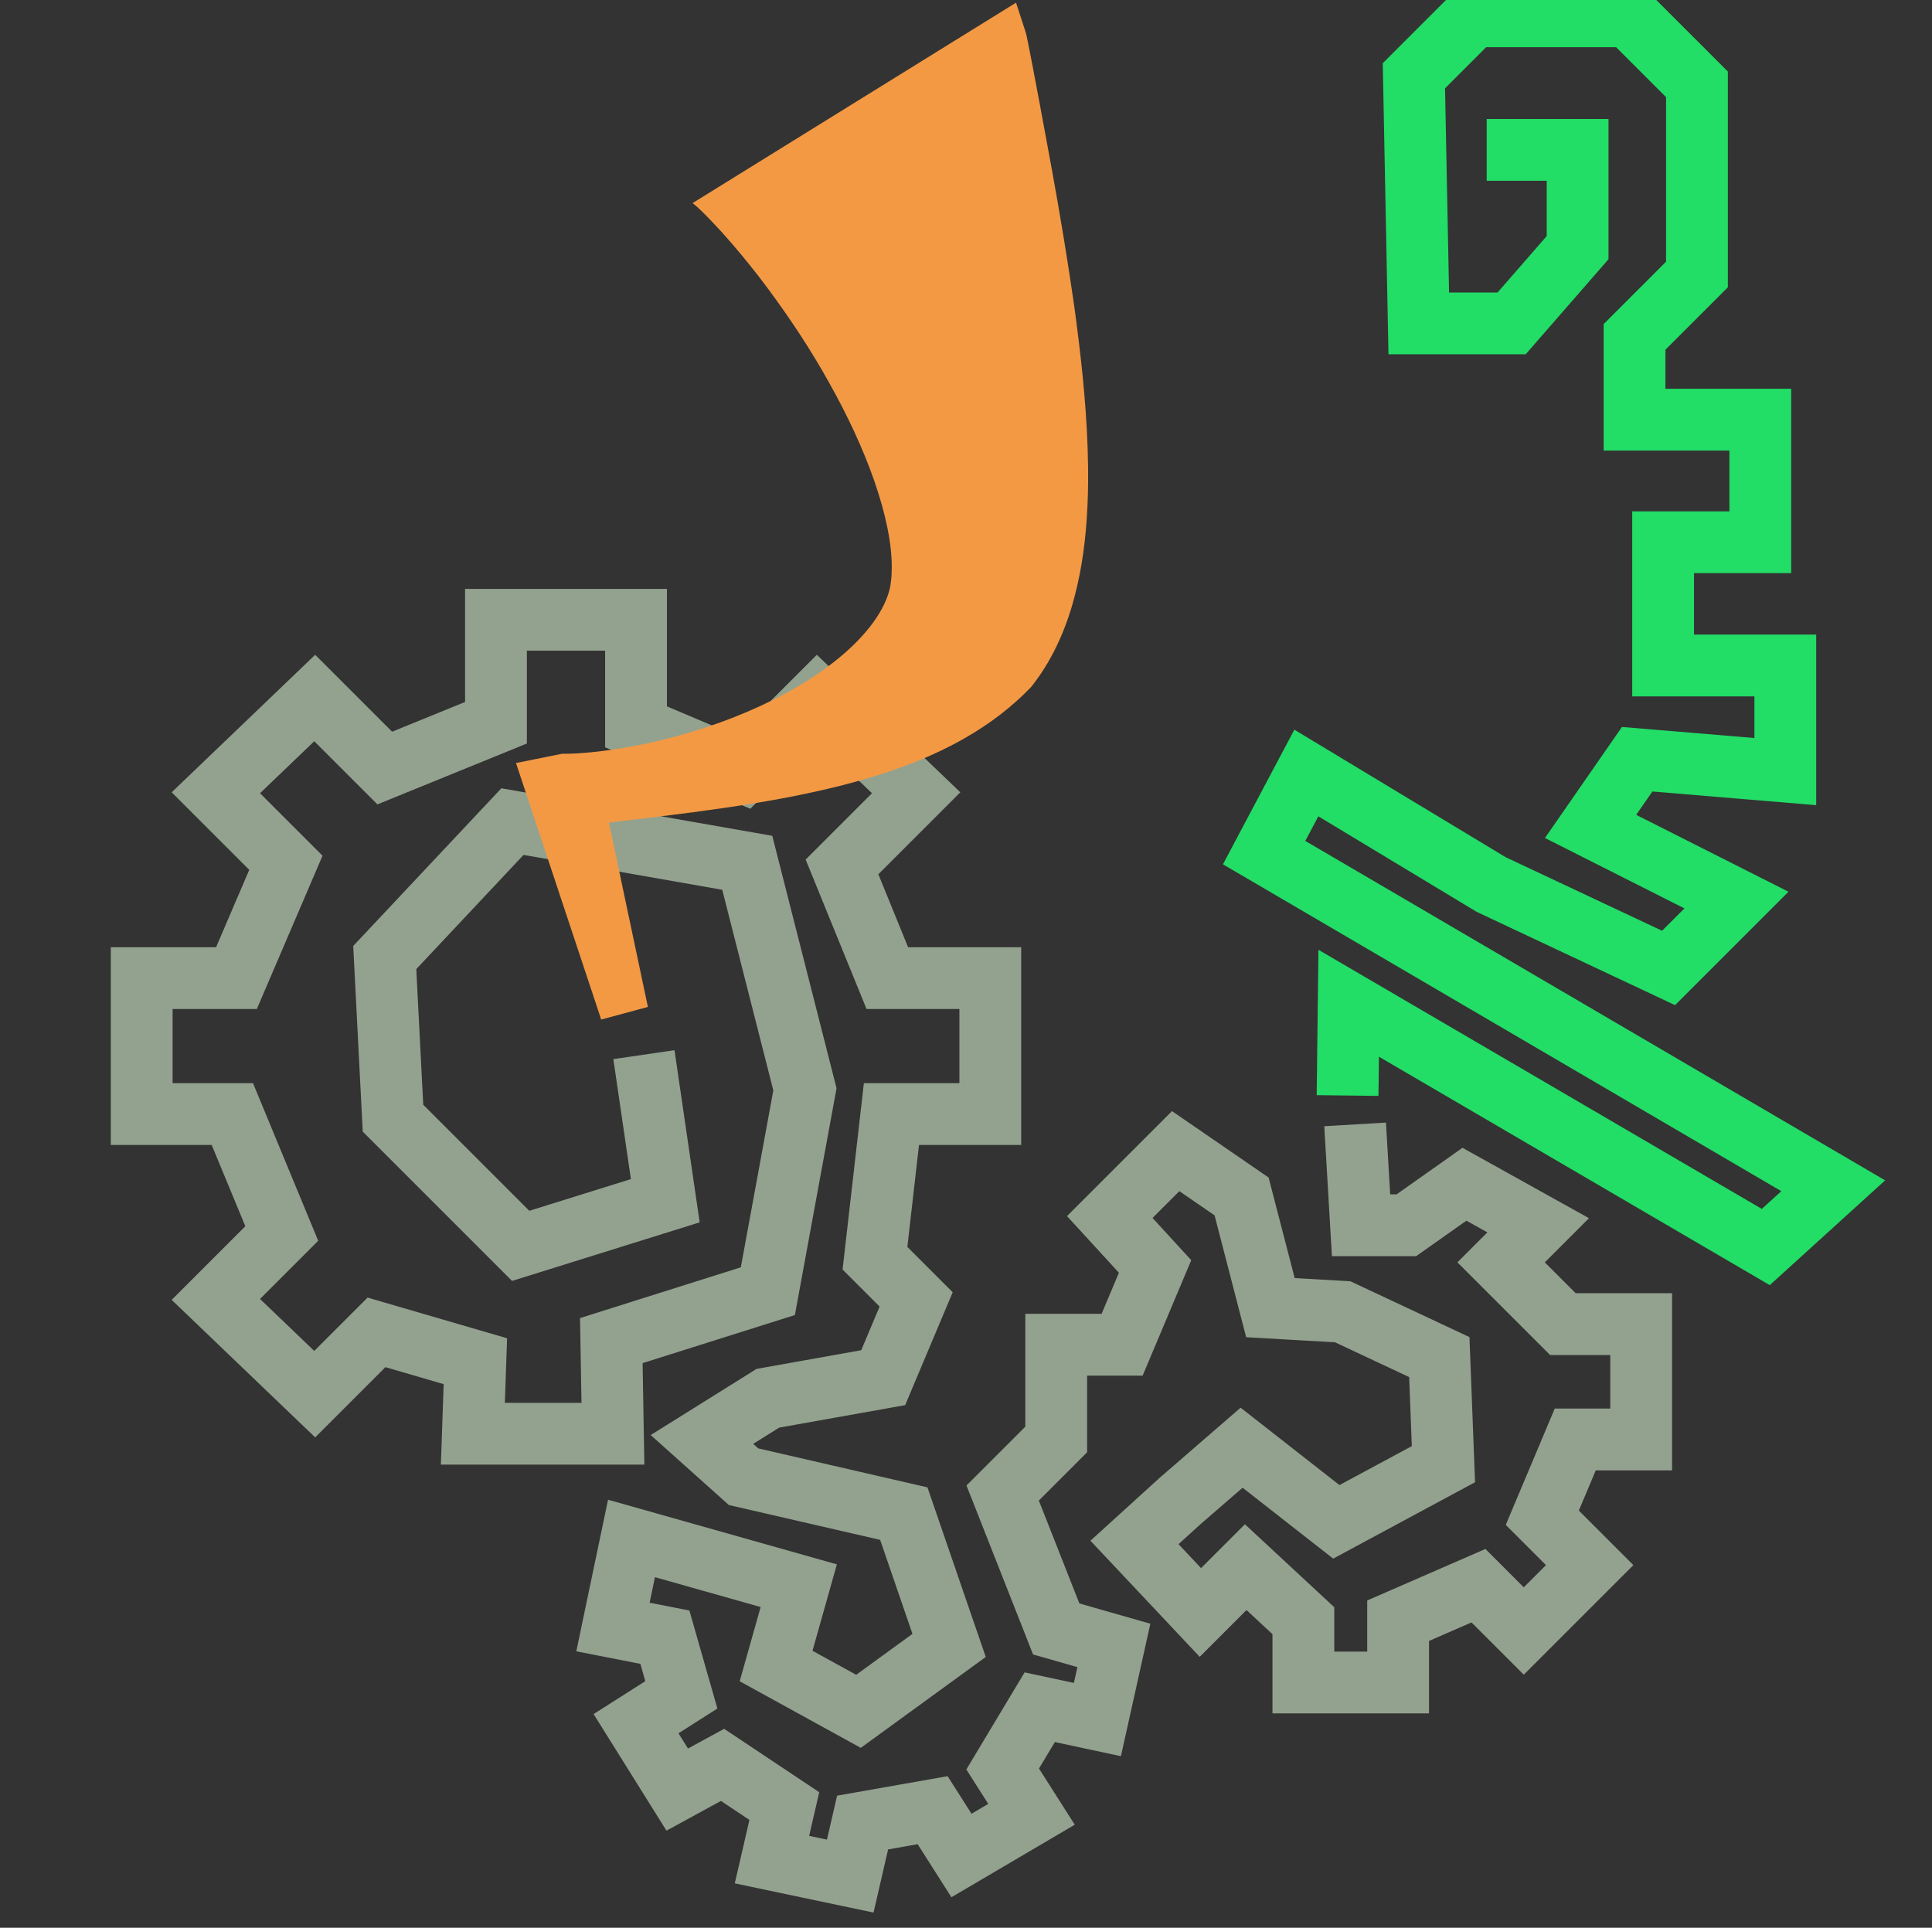
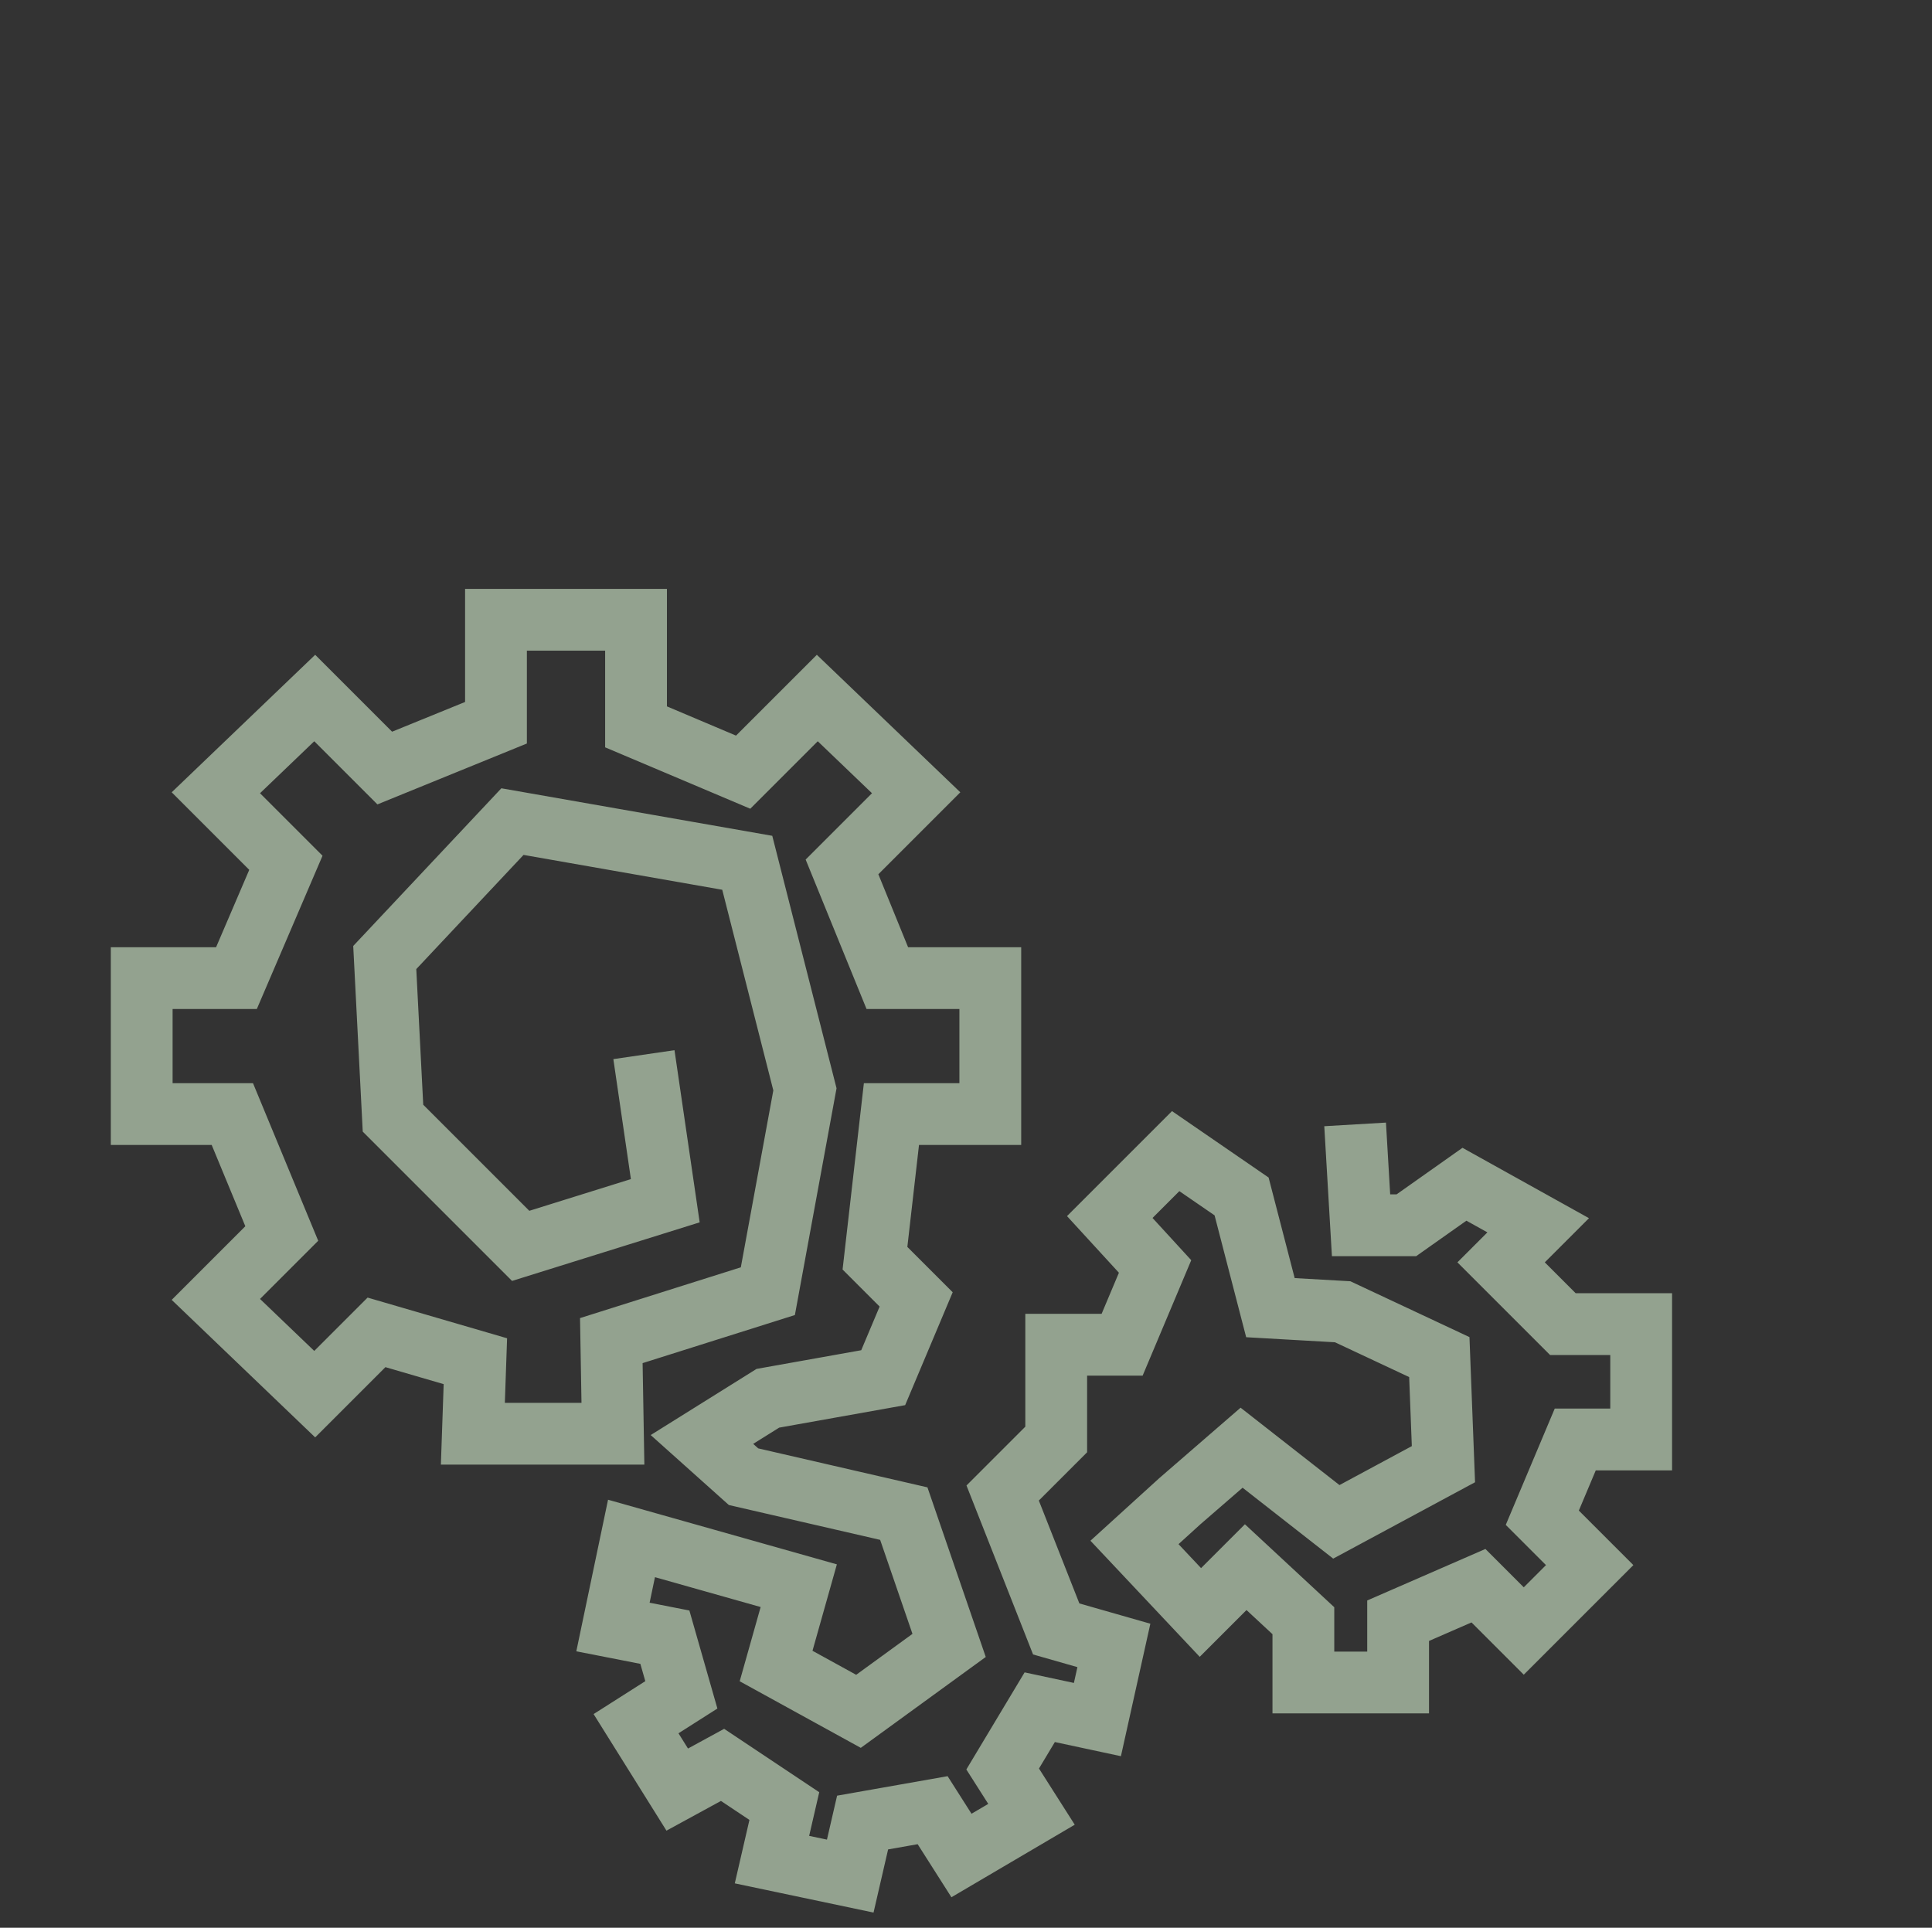
<svg xmlns="http://www.w3.org/2000/svg" version="1.1" id="Ebene_1" x="0px" y="0px" viewBox="0 0 469 468" style="enable-background:new 0 0 469 468;" xml:space="preserve">
  <rect x="0" y="0" width="469" height="468" fill="#333333" stroke="none" />
  <style type="text/css">
	.st0{fill:#FFFFFF;stroke:#93A28F;stroke-width:15;stroke-miterlimit:10;}
	.st1{fill:#FFFFFF;stroke:#22DD66;stroke-width:15;stroke-miterlimit:10;}
	.st2{fill:#FFFFFF;}
	.st3{fill:none;stroke:#22DD66;stroke-width:14;stroke-miterlimit:10;}
	.st4{fill:none;stroke:#22DD66;stroke-width:15;stroke-miterlimit:10;}
	.st5{fill:none;stroke:#22DD66;stroke-width:15;stroke-linecap:square;stroke-miterlimit:10;}
	.st6{fill:none;stroke:#93A28F;stroke-width:15;stroke-linecap:square;stroke-miterlimit:10;}
	.st7{fill:#F39944;}
</style>
  <polyline class="st0" points="710.37,434.82 979.6,434.82 979.6,460.46 685.2,460.46 685.2,406.8 955.38,406.8 955.38,381.16   734.11,381.16 734.11,352.19 " />
  <polyline class="st1" points="734.11,339.37 734.11,66.81 765.92,35 888.91,35 917.16,63.25 917.16,356.47 763.55,356.47   763.55,313.73 792.51,313.73 " />
  <polyline class="st0" points="1382,366.83 1292.4,366.83 1383.56,458 1530.11,458 1630.35,357.76 1630.35,233.05 1531.95,134.65   1387.77,134.65 1353.04,179.37 1526.17,179.37 1560.37,213.58 1312,213.58 1312,244.1 1591.94,244.1 1591.94,278.83 1551.53,278.83   1551.53,312.5 1589.84,312.5 1589.84,349.34 1552.99,349.91 1552.99,384.64 1509.85,427.49 1396.19,427.49 1366.41,397.73   1490.49,397.73 " />
  <rect x="1354.27" y="42.64" class="st2" width="190.18" height="314.91" />
  <path class="st3" d="M1499.82,106.98" />
-   <polyline class="st4" points="1402,366.2 1537.68,366.2 1537.68,61 1353.65,61 1353.65,336.13 1503.61,334.43 1503.61,283.99   1386.94,283.99 1386.94,259.03 1504.75,259.03 1504.75,233.45 1386.94,233.45 1386.94,207.97 1505.88,207.97 1505.88,181.88   1418.85,181.88 1418.85,93.9 1488.86,93.9 1488.86,114.5 " />
-   <polyline class="st5" points="368.4,36.39 382.97,36.39 382.97,60.12 366.95,78.51 344.41,78.51 343.23,18.39 357.66,3.96   395.43,3.96 411.94,20.47 411.94,66.64 396.79,81.79 396.79,101.88 427.32,101.88 427.32,131.64 403.73,131.64 403.73,161.56   433.39,161.56 433.39,187.32 397.43,184.32 386.12,200.63 421.53,218.51 405.05,234.99 361.99,214.74 317.12,187.66 306.87,206.99   445.02,287.87 428.65,302.74 327.4,243.56 327.22,258.46 " />
  <polyline class="st6" points="329.4,280.46 330.4,297.46 341.4,297.46 355.5,287.5 373.4,297.46 364.4,306.46 379.4,321.46   398.4,321.46 398.4,349.46 382.4,349.46 374.4,368.46 385.9,379.96 369.9,395.96 358.9,384.96 339.4,393.46 339.4,408.46   316.4,408.46 316.4,393.46 302.4,380.46 291.4,391.46 275.4,374.46 286.4,364.46 301.4,351.46 324.4,369.46 350.4,355.46   349.4,329.46 325.94,318.46 308.4,317.46 301.4,290.46 285.4,279.46 269.4,295.46 280.4,307.46 272.4,326.46 256.4,326.46   256.4,349.46 243.4,362.46 256.4,395.46 270.4,399.46 266.4,417.46 252.4,414.46 243.4,429.46 250.4,440.46 233.4,450.46   226.4,439.46 209.4,442.46 206.4,455.46 187.4,451.46 190.4,438.46 175.4,428.46 164.4,434.46 154.4,418.46 165.4,411.46   161.4,397.46 148.8,394.99 153.3,373.49 193.9,384.96 188.4,404.46 208.4,415.46 230.4,399.46 219.4,367.46 180.5,358.5   170.4,349.46 186.4,339.46 214.4,334.46 222.4,315.46 212.4,305.46 216.4,270.46 240.4,270.46 240.4,237.46 215.4,237.46   204.4,210.46 222.4,192.46 198.4,169.46 180.4,187.46 154.4,176.46 154.4,150.46 120.4,150.46 120.4,175.46 93.4,186.46   76.4,169.46 52.4,192.46 69.4,209.46 57.4,237.46 34.4,237.46 34.4,270.46 56.4,270.46 68.4,299.46 52.4,315.46 76.4,338.46   91.4,323.46 115.4,330.46 114.79,348.07 148.79,348.07 148.4,325.46 186.4,313.46 195.4,264.46 181.4,209.46 124.4,199.46   93.4,232.46 95.4,271.46 126.4,302.46 161.5,291.5 157.4,263.46 " />
  <path class="st6" d="M255.4,355.46" />
  <g>
-     <path class="st7" d="M143.99,241.63l-15.7-47.27l-3.03-9.12l11.2-2.25l0,0c0.46,0.01,1.1,0.01,1.67-0.01l1.77-0.07   c1.18-0.08,2.38-0.16,3.57-0.28c2.38-0.23,4.77-0.56,7.14-0.93c4.74-0.79,9.46-1.79,14.07-3.09c9.23-2.55,18.19-6.01,26.29-10.43   c4.05-2.21,7.87-4.66,11.3-7.34c3.43-2.67,6.47-5.57,8.83-8.58c2.38-2.98,4.03-6.09,4.77-8.86l0.13-0.52   c0.03-0.15,0.11-0.39,0.1-0.43c0.01-0.17,0.05-0.29,0.07-0.46l0.15-1.14c0.11-0.85,0.16-1.98,0.16-3.28c0-2.6-0.33-5.91-1.07-9.48   c-0.72-3.57-1.81-7.41-3.16-11.3c-2.71-7.81-6.49-15.88-10.91-23.76c-4.38-7.91-9.5-15.68-15.07-23.17   c-1.39-1.88-2.82-3.73-4.3-5.55c-1.45-1.83-2.97-3.63-4.5-5.4c-1.52-1.77-3.1-3.5-4.7-5.18c-0.81-0.83-1.6-1.66-2.41-2.44   c-0.41-0.39-0.8-0.78-1.21-1.14c-0.2-0.17-0.41-0.36-0.6-0.51c-0.19-0.15-0.4-0.35-0.49-0.29l78.59-48.7l2.27,6.97   c0.2,0.61,0.27,0.97,0.35,1.37l0.24,1.16l0.44,2.21l0.83,4.28l1.58,8.36l3.04,16.45c1.98,10.92,3.8,21.83,5.38,32.9   c1.51,11.11,2.81,22.34,3.24,34.19c0.21,5.93,0.2,12.01-0.28,18.39c-0.49,6.37-1.42,13.06-3.52,20.2   c-1.05,3.56-2.44,7.23-4.32,10.93c-0.48,0.93-1,1.85-1.51,2.77c-0.54,0.92-1.14,1.84-1.72,2.74c-0.6,0.9-1.28,1.8-1.94,2.68   c-0.34,0.49-0.65,0.74-0.98,1.09l-0.98,0.99c-5.28,5.16-10.94,8.94-16.5,11.95c-5.58,2.99-11.11,5.24-16.55,7.06   c-5.45,1.82-10.8,3.27-16.1,4.47c-10.6,2.42-20.95,3.99-31.23,5.36c-5.14,0.66-10.24,1.31-15.35,1.9l-7.67,0.92l-7.85,0.99l0,0   l8.17-11.36l10.3,48.73l1.29,6.1l-11.34,3.07L143.99,241.63z" />
-   </g>
+     </g>
  <g>
    <path class="st7" d="M1496.23,138.05v24.19v2.67l-1.68,2.07l-42.67,52.44l-13.32,16.37v-21.1v-90.97l4.86,7.02l0,0   c-4.38-1.45-9.01-2.88-13.56-4.23c-4.58-1.33-9.18-2.6-13.8-3.82c-9.23-2.44-18.53-4.59-27.84-6.56   c-18.64-3.83-37.41-6.77-56.04-8.07c-9.3-0.66-18.56-0.94-27.63-0.57c-9.06,0.35-17.94,1.29-26.23,3.08   c-8.26,1.77-15.92,4.58-21.78,8.3c-2.93,1.86-5.39,3.92-7.33,6.12c-1.94,2.2-3.38,4.52-4.44,7.05c-2.14,5.27-2.5,10.77-1.48,17   c1.03,6.21,3.57,13.08,7.18,19.95c3.64,6.87,8.26,13.77,13.44,20.49c2.59,3.36,5.33,6.7,8.18,9.98c2.87,3.27,5.86,6.5,8.92,9.68   c6.15,6.36,12.61,12.58,19.37,18.57c6.76,5.99,13.74,11.82,20.9,17.47c7.19,5.61,14.52,11.1,22,16.34   c3.74,2.61,7.51,5.18,11.28,7.68c1.89,1.23,3.79,2.45,5.67,3.64l2.8,1.74l1.36,0.82c0.43,0.25,0.93,0.56,1.15,0.65l39.82,15.51   l-59.3,76.77l-30.64-27.4c-0.73-0.65-1.18-1.09-1.7-1.59l-1.47-1.43l-2.84-2.82c-1.86-1.87-3.69-3.74-5.49-5.61   c-3.63-3.72-7.18-7.46-10.69-11.24c-7.01-7.55-13.89-15.18-20.56-23.04c-6.71-7.81-13.25-15.8-19.57-24.04   c-6.32-8.24-12.5-16.65-18.34-25.45c-2.92-4.4-5.77-8.88-8.52-13.47c-2.77-4.58-5.45-9.25-8-14.08   c-5.09-9.64-9.71-19.81-13.31-30.87c-3.55-11.04-6.26-23.07-6.13-36.21c0.07-6.54,0.9-13.32,2.75-19.96   c1.83-6.66,4.69-13.03,8.38-18.85c3.69-5.89,8.4-11.18,13.62-15.47c5.22-4.31,10.88-7.64,16.55-10.16   c11.4-5.06,22.74-7.08,33.56-8.11c10.85-0.96,21.36-0.72,31.61,0.13c10.25,0.88,20.28,2.3,30.14,4.1   c9.87,1.79,19.57,4.04,29.17,6.44c9.6,2.41,19.08,5.12,28.48,8.01c9.41,2.85,18.71,5.96,27.97,9.18c4.63,1.61,9.23,3.28,13.82,4.99   c4.62,1.7,9.13,3.41,13.82,5.31l0,0l4.86,1.81v5.21v90.97l-13.32-4.73l42.67-52.44l-1.68,4.73v-24.19v-7.5h15V138.05z" />
  </g>
  <g>
    <path class="st7" d="M813.99,305.02h32.15l-6.63,4l28.25-53.58l3.79,10.44l0,0c-0.59-0.26-0.97-0.44-1.43-0.66l-1.3-0.62   c-0.86-0.41-1.69-0.84-2.52-1.26c-1.66-0.87-3.31-1.72-4.92-2.62c-3.23-1.81-6.41-3.67-9.53-5.64c-3.11-1.98-6.17-4.04-9.18-6.17   c-3.01-2.14-5.92-4.42-8.81-6.74c-11.51-9.33-21.95-20.3-30.51-32.95c-2.12-3.17-4.14-6.43-6.01-9.79   c-1.9-3.35-3.52-6.85-5.26-10.33c-3.43-6.95-7.65-13.98-10.23-21.68c-0.67-1.91-1.18-3.86-1.68-5.82c-0.52-2.55-0.85-5.2-0.96-7.88   c-0.23-5.36,0.45-10.82,1.84-15.88c1.39-5.08,3.43-9.77,5.78-14.04c2.37-4.25,5.03-8.13,7.85-11.66   c5.64-7.09,11.82-12.98,18.13-18.27c6.32-5.29,12.82-9.97,19.39-14.31c6.57-4.34,13.23-8.29,19.95-11.99   c6.72-3.7,13.49-7.17,20.3-10.46c6.81-3.29,13.66-6.4,20.54-9.37c3.44-1.49,6.89-2.93,10.35-4.36c3.47-1.4,6.94-2.76,10.42-4.1   c6.97-2.67,13.97-5.23,21.04-7.67c3.54-1.22,7.08-2.43,10.68-3.57l5.44-1.71l2.78-0.84l1.43-0.42c0.48-0.14,0.98-0.28,1.63-0.45   l37.92-9.81l16.52,87.17l-39.88-0.56c-0.21,0-0.57,0.02-0.96,0.06l-1.15,0.1l-2.39,0.23l-4.87,0.53l-9.88,1.18   c-6.61,0.84-13.23,1.8-19.83,2.86c-13.18,2.17-26.33,4.55-39.16,7.6c-12.83,3.01-25.38,6.63-37.21,10.96   c-5.9,2.18-11.6,4.57-16.89,7.22c-5.28,2.65-10.19,5.56-14.28,8.64c-2.06,1.54-3.86,3.13-5.43,4.71c-1.54,1.58-2.82,3.15-3.82,4.69   c-0.99,1.55-1.71,3.07-2.19,4.74c-0.24,0.84-0.41,1.71-0.51,2.65c-0.02,1.52-0.07,3.07-0.13,4.62c-0.25,6.18-0.81,12.8,0.64,19.04   c0.71,3.11,1.81,6.11,2.98,9.09c1.18,2.98,2.51,5.91,4,8.78c2.95,5.75,6.5,11.26,10.53,16.45c4.01,5.22,8.58,10.05,13.45,14.6   c2.44,2.27,5.01,4.41,7.63,6.49c2.62,2.07,5.33,4.06,8.13,5.9c2.78,1.86,5.63,3.63,8.56,5.23c1.46,0.8,2.92,1.6,4.41,2.31   l2.22,1.05l1.1,0.49l0.98,0.4l0,0l7.46,3.48l-3.67,6.96l-28.25,53.58l-2.11,4h-4.52h-32.15h-7.5v-15H813.99z" />
  </g>
</svg>